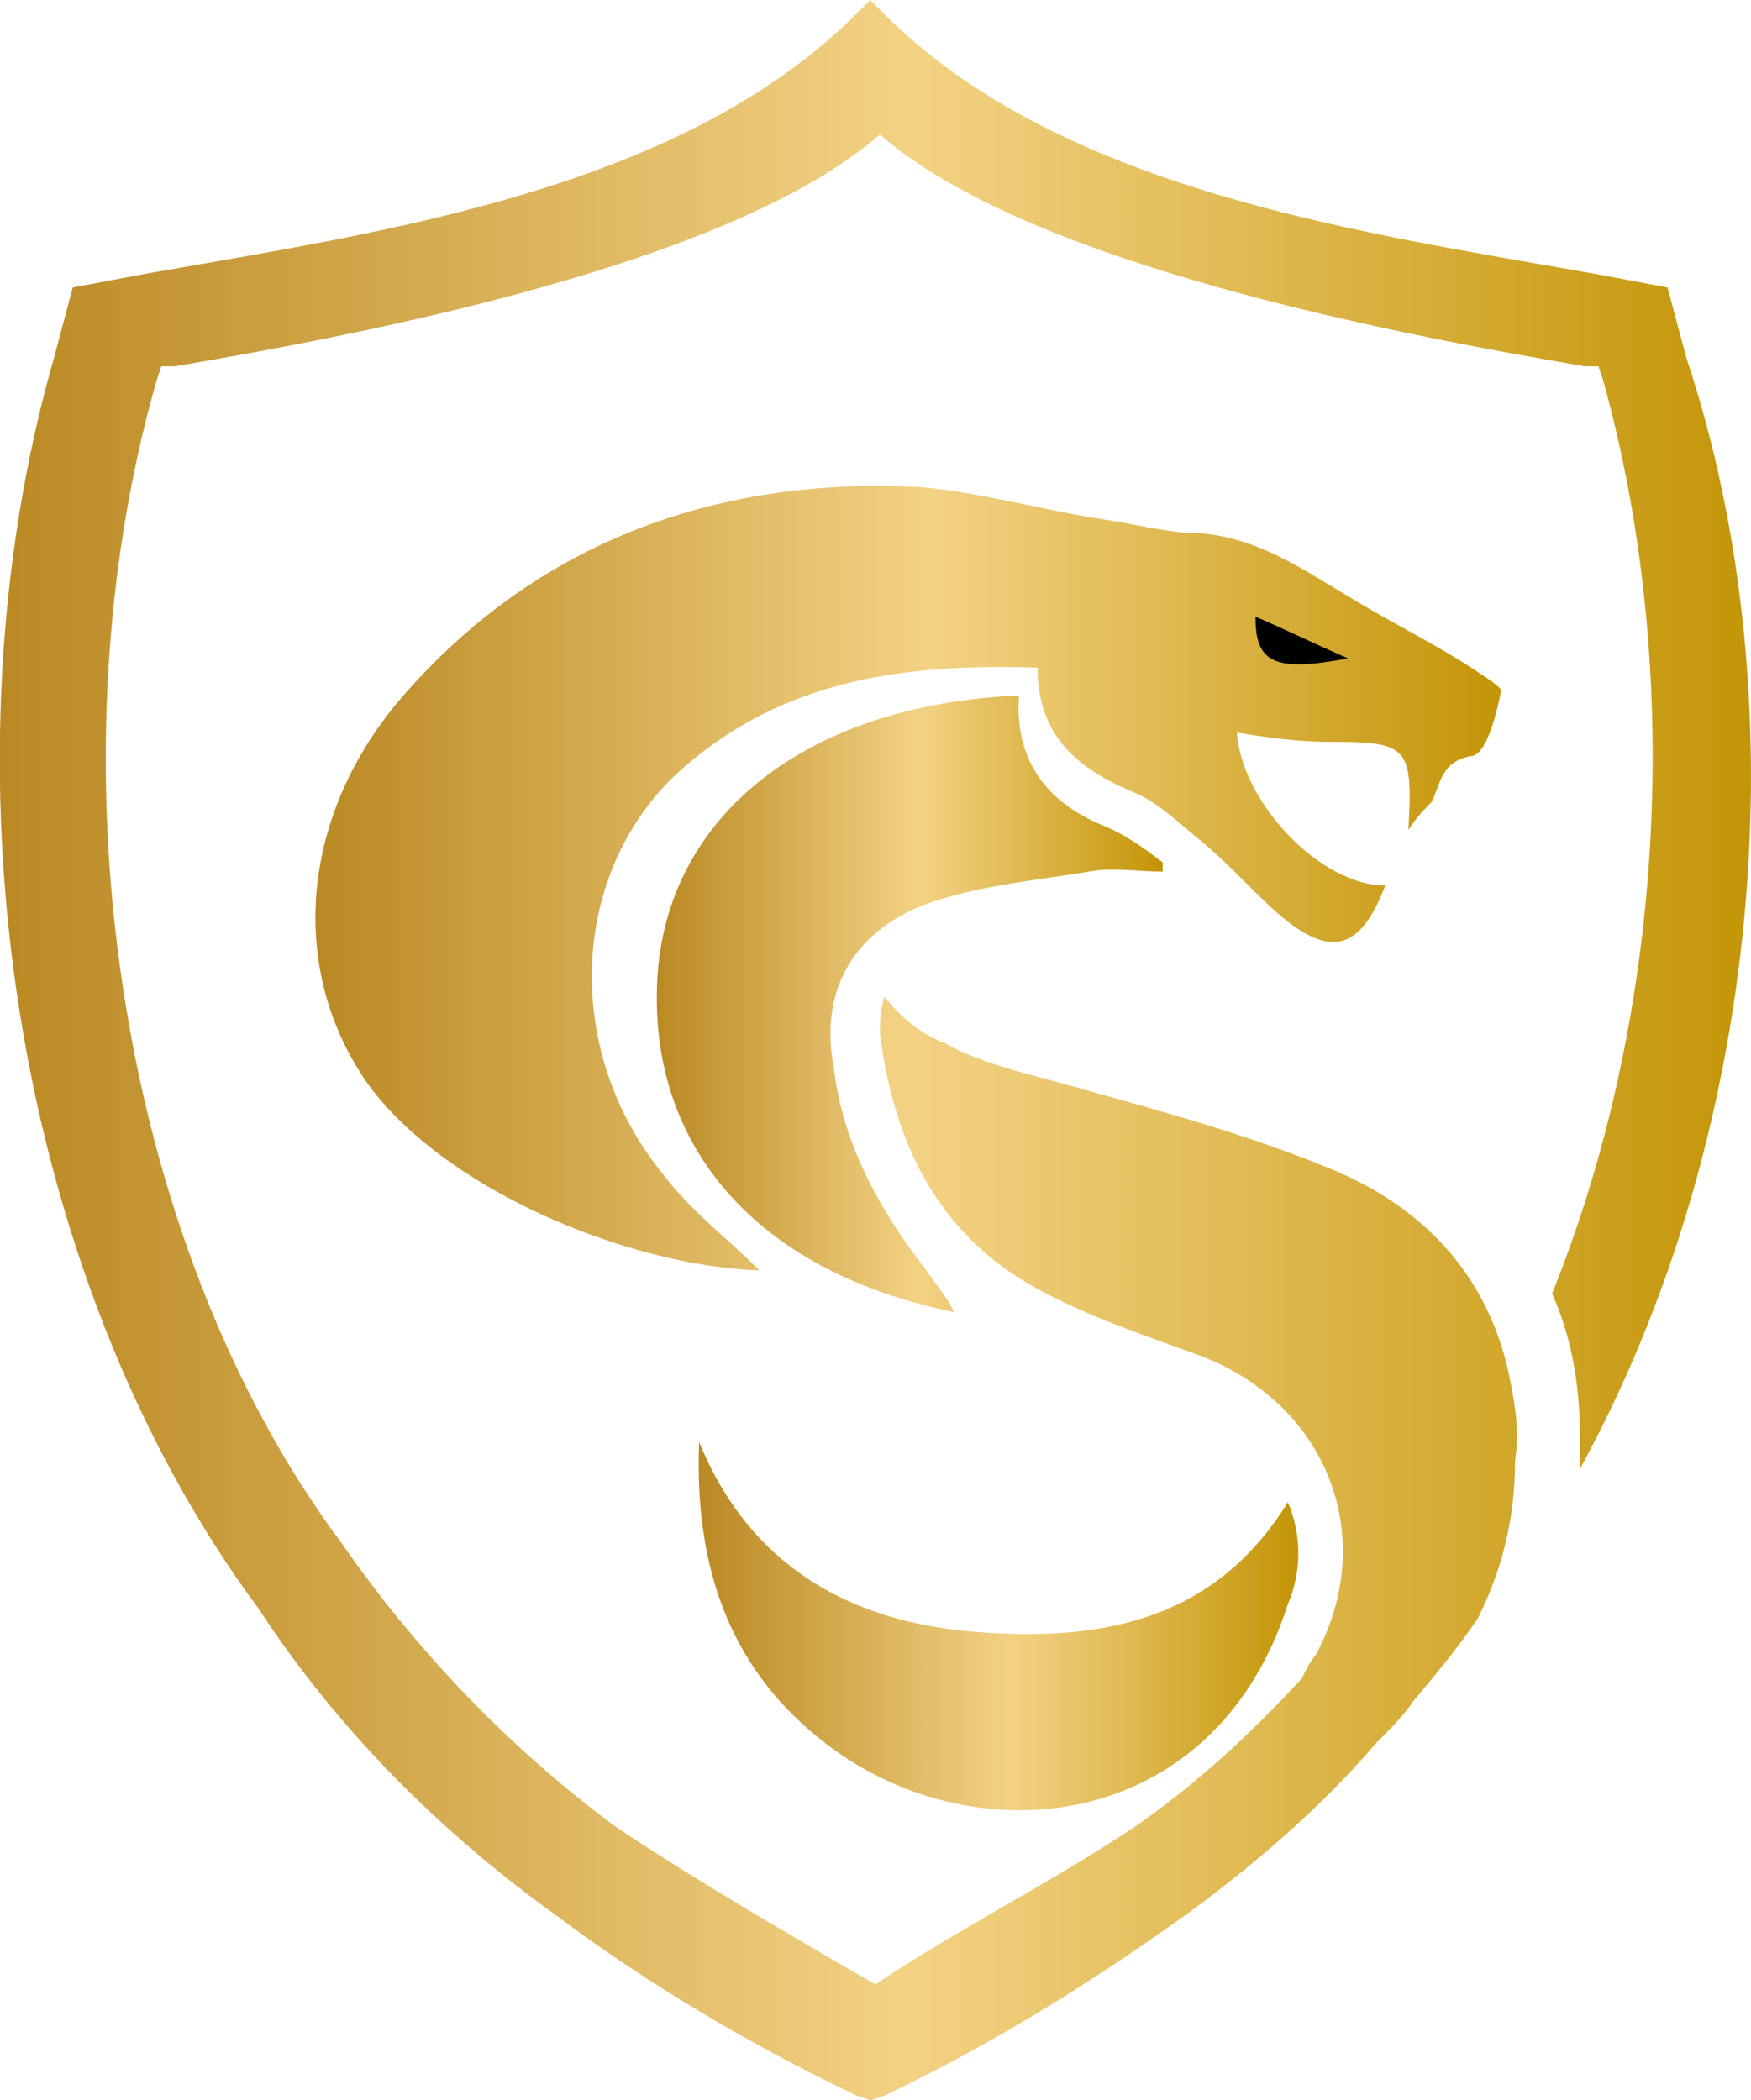
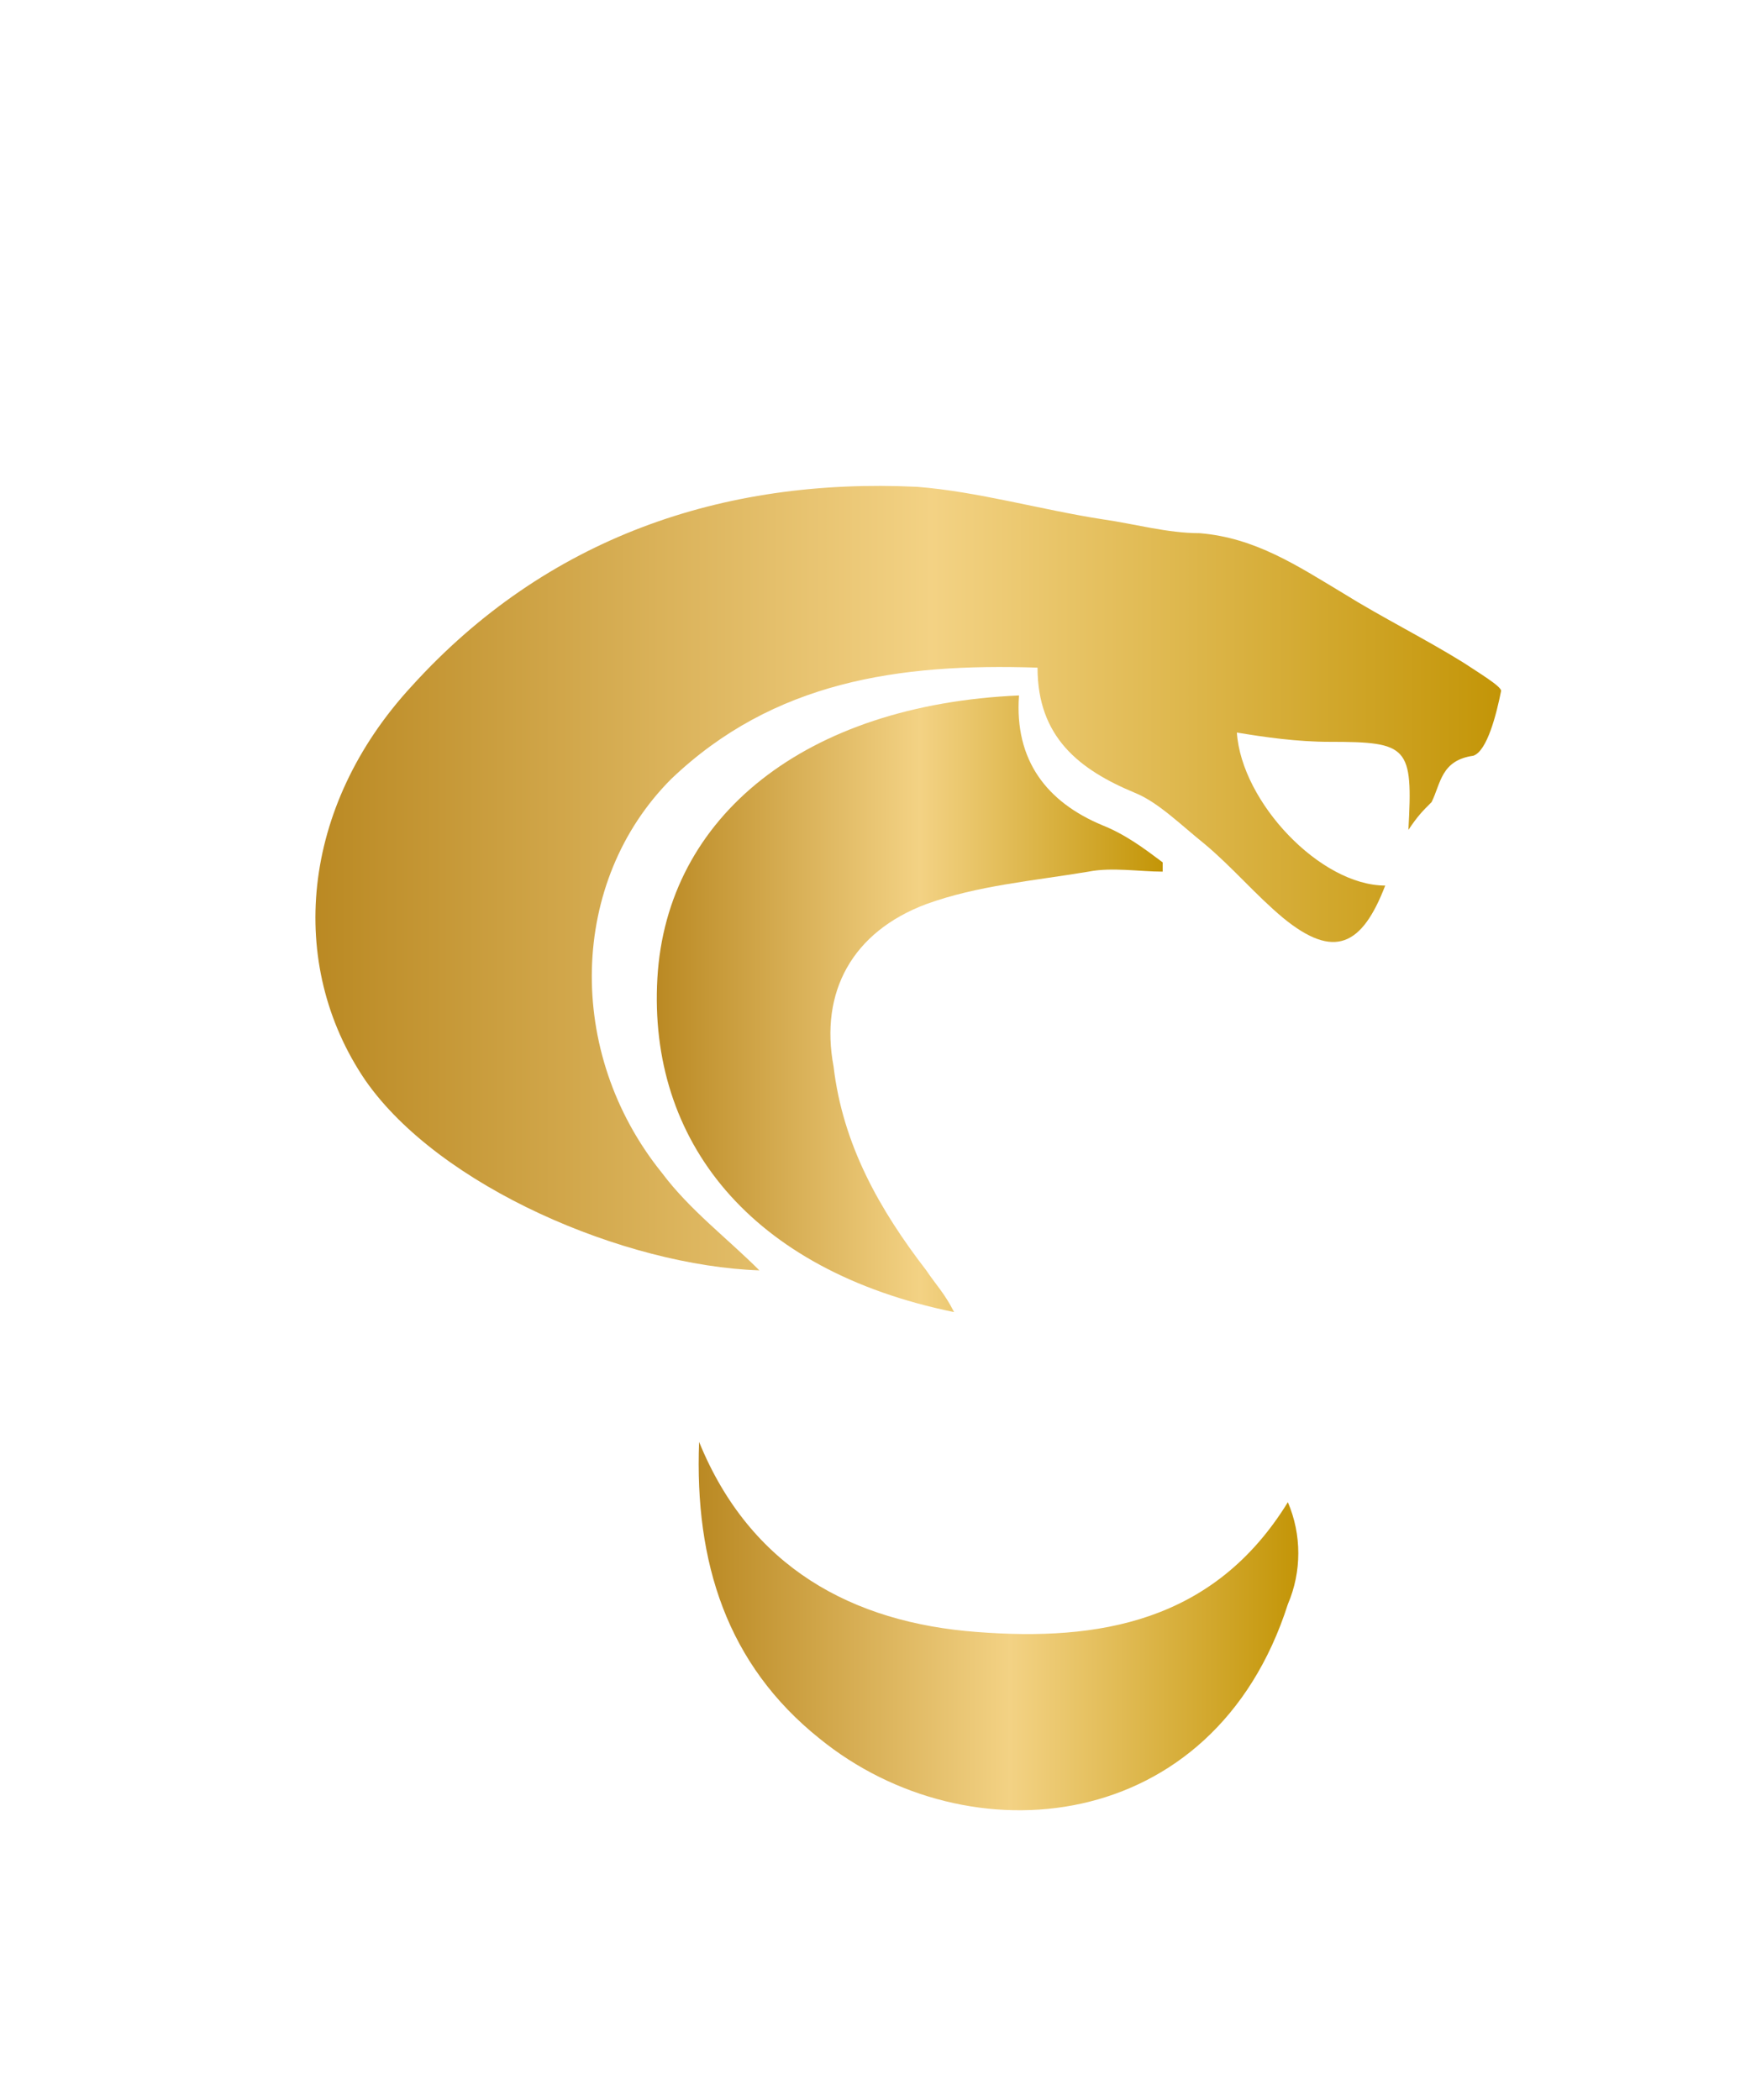
<svg xmlns="http://www.w3.org/2000/svg" xmlns:xlink="http://www.w3.org/1999/xlink" id="Calque_2" data-name="Calque 2" viewBox="0 0 37.77 45.3">
  <defs>
    <linearGradient id="Dégradé_sans_nom_2" data-name="Dégradé sans nom 2" x1="6.8" y1="18.94" x2="32.37" y2="18.94" gradientUnits="userSpaceOnUse">
      <stop offset="0" stop-color="#ba8923" />
      <stop offset=".52" stop-color="#f3d284" />
      <stop offset="1" stop-color="#c39507" />
    </linearGradient>
    <linearGradient id="Dégradé_sans_nom_2-2" data-name="Dégradé sans nom 2" x1="14.16" y1="21.65" x2="25.08" y2="21.65" xlink:href="#Dégradé_sans_nom_2" />
    <linearGradient id="Dégradé_sans_nom_2-3" data-name="Dégradé sans nom 2" x1="15.07" y1="35.07" x2="28" y2="35.07" xlink:href="#Dégradé_sans_nom_2" />
    <linearGradient id="Dégradé_sans_nom_2-4" data-name="Dégradé sans nom 2" x1="0" y1="22.65" x2="37.77" y2="22.65" xlink:href="#Dégradé_sans_nom_2" />
  </defs>
  <g id="Calque_1-2" data-name="Calque 1">
    <g>
-       <path d="M30.38,17.9c.1-1.8,0-1.9-1.7-1.9-.7,0-1.4-.1-2-.2.1,1.5,1.8,3.3,3.2,3.3-.5,1.3-1.1,1.6-2.2.7-.6-.5-1.1-1.1-1.7-1.6-.5-.4-1-.9-1.5-1.1-1.2-.5-2.1-1.2-2.1-2.7-3-.1-5.7.3-7.9,2.4-2.2,2.2-2.3,5.9-.2,8.5.6.8,1.4,1.4,2.1,2.1-2.9-.1-6.9-1.8-8.5-4.1-1.7-2.5-1.4-5.9,1-8.5,2.9-3.2,6.7-4.5,10.9-4.3,1.3.1,2.7.5,4,.7.7.1,1.4.3,2.1.3,1.2.1,2.1.7,3.1,1.3.8.5,1.8,1,2.6,1.5.3.2.8.5.8.6-.1.5-.3,1.3-.6,1.4-.7.1-.7.6-.9,1-.2.2-.3.3-.5.6ZM27.08,13.3c0,.9.4,1.1,2,.9-.7-.3-1.3-.5-2-.9Z" style="fill: url(#Dégradé_sans_nom_2); stroke-width: 0px;" />
+       <path d="M30.38,17.9c.1-1.8,0-1.9-1.7-1.9-.7,0-1.4-.1-2-.2.1,1.5,1.8,3.3,3.2,3.3-.5,1.3-1.1,1.6-2.2.7-.6-.5-1.1-1.1-1.7-1.6-.5-.4-1-.9-1.5-1.1-1.2-.5-2.1-1.2-2.1-2.7-3-.1-5.7.3-7.9,2.4-2.2,2.2-2.3,5.9-.2,8.5.6.8,1.4,1.4,2.1,2.1-2.9-.1-6.9-1.8-8.5-4.1-1.7-2.5-1.4-5.9,1-8.5,2.9-3.2,6.7-4.5,10.9-4.3,1.3.1,2.7.5,4,.7.7.1,1.4.3,2.1.3,1.2.1,2.1.7,3.1,1.3.8.5,1.8,1,2.6,1.5.3.2.8.5.8.6-.1.5-.3,1.3-.6,1.4-.7.1-.7.6-.9,1-.2.2-.3.3-.5.6ZM27.08,13.3Z" style="fill: url(#Dégradé_sans_nom_2); stroke-width: 0px;" />
      <path d="M21.98,15c-.1,1.4.6,2.3,1.8,2.8.5.2.9.5,1.3.8v.2c-.5,0-1.1-.1-1.6,0-1.2.2-2.4.3-3.5.7-1.6.6-2.3,1.9-2,3.5.2,1.7,1,3.1,2,4.4.2.3.4.5.6.9-4.4-.9-6.6-3.7-6.4-7.2.2-3.5,3.2-5.9,7.8-6.1Z" style="fill: url(#Dégradé_sans_nom_2-2); stroke-width: 0px;" />
      <path d="M15.08,31.1c1.1,2.7,3.3,3.9,6,4.1,2.6.2,5.1-.2,6.7-2.8.3.7.3,1.5,0,2.2-1.6,5-6.9,5.5-10.1,2.9-2-1.6-2.7-3.8-2.6-6.4Z" style="fill: url(#Dégradé_sans_nom_2-3); stroke-width: 0px;" />
-       <path d="M27.08,13.3c.7.3,1.3.6,2,.9-1.6.3-2,.1-2-.9Z" style="fill: #010101; stroke-width: 0px;" />
-       <path d="M34.08,31.7v-.7c0-1.2-.2-2.2-.6-3.1,2.5-6.2,2.8-13.6,1.1-19.7l-.1-.3h-.3c-4.1-.7-12-2.2-15.2-5-3.2,2.8-11.1,4.3-15.2,5h-.3l-.1.3c-2.3,8-1,18.4,4,25.1,1.6,2.3,3.6,4.4,5.9,6.1,1.8,1.2,3.7,2.3,5.6,3.4,1.8-1.2,3.8-2.2,5.6-3.4,1.3-.9,2.5-2,3.6-3.2.1-.2.2-.4.3-.5,1.4-2.6.2-5.5-2.6-6.5-1.1-.4-2.3-.8-3.4-1.4-2.2-1.2-3.1-3.2-3.4-5.5,0-.2,0-.5.1-.8.4.5.8.8,1.3,1,.9.5,2,.7,3,1,1.8.5,3.6,1,5.3,1.7,2.2.9,3.5,2.5,3.9,4.6.1.5.2,1.1.1,1.7,0,1.3-.3,2.4-.8,3.4-.4.6-.9,1.2-1.4,1.8-.2.3-.5.6-.8.9-1.2,1.4-2.6,2.6-4.1,3.7-2.1,1.5-4.2,2.8-6.5,3.9l-.3.1-.3-.1c-2.3-1.1-4.5-2.4-6.5-3.9-2.5-1.8-4.7-4-6.4-6.6C.17,27.4-1.33,16.4,1.17,7.7l.4-1.5,1.6-.3c5.1-.9,11.5-1.8,15.3-5.6l.3-.3.3.3c3.8,3.8,10.2,4.7,15.3,5.6l1.6.3.4,1.5c2.5,7.5,1.6,16.9-2.3,24Z" style="fill: url(#Dégradé_sans_nom_2-4); stroke-width: 0px;" />
    </g>
  </g>
</svg>